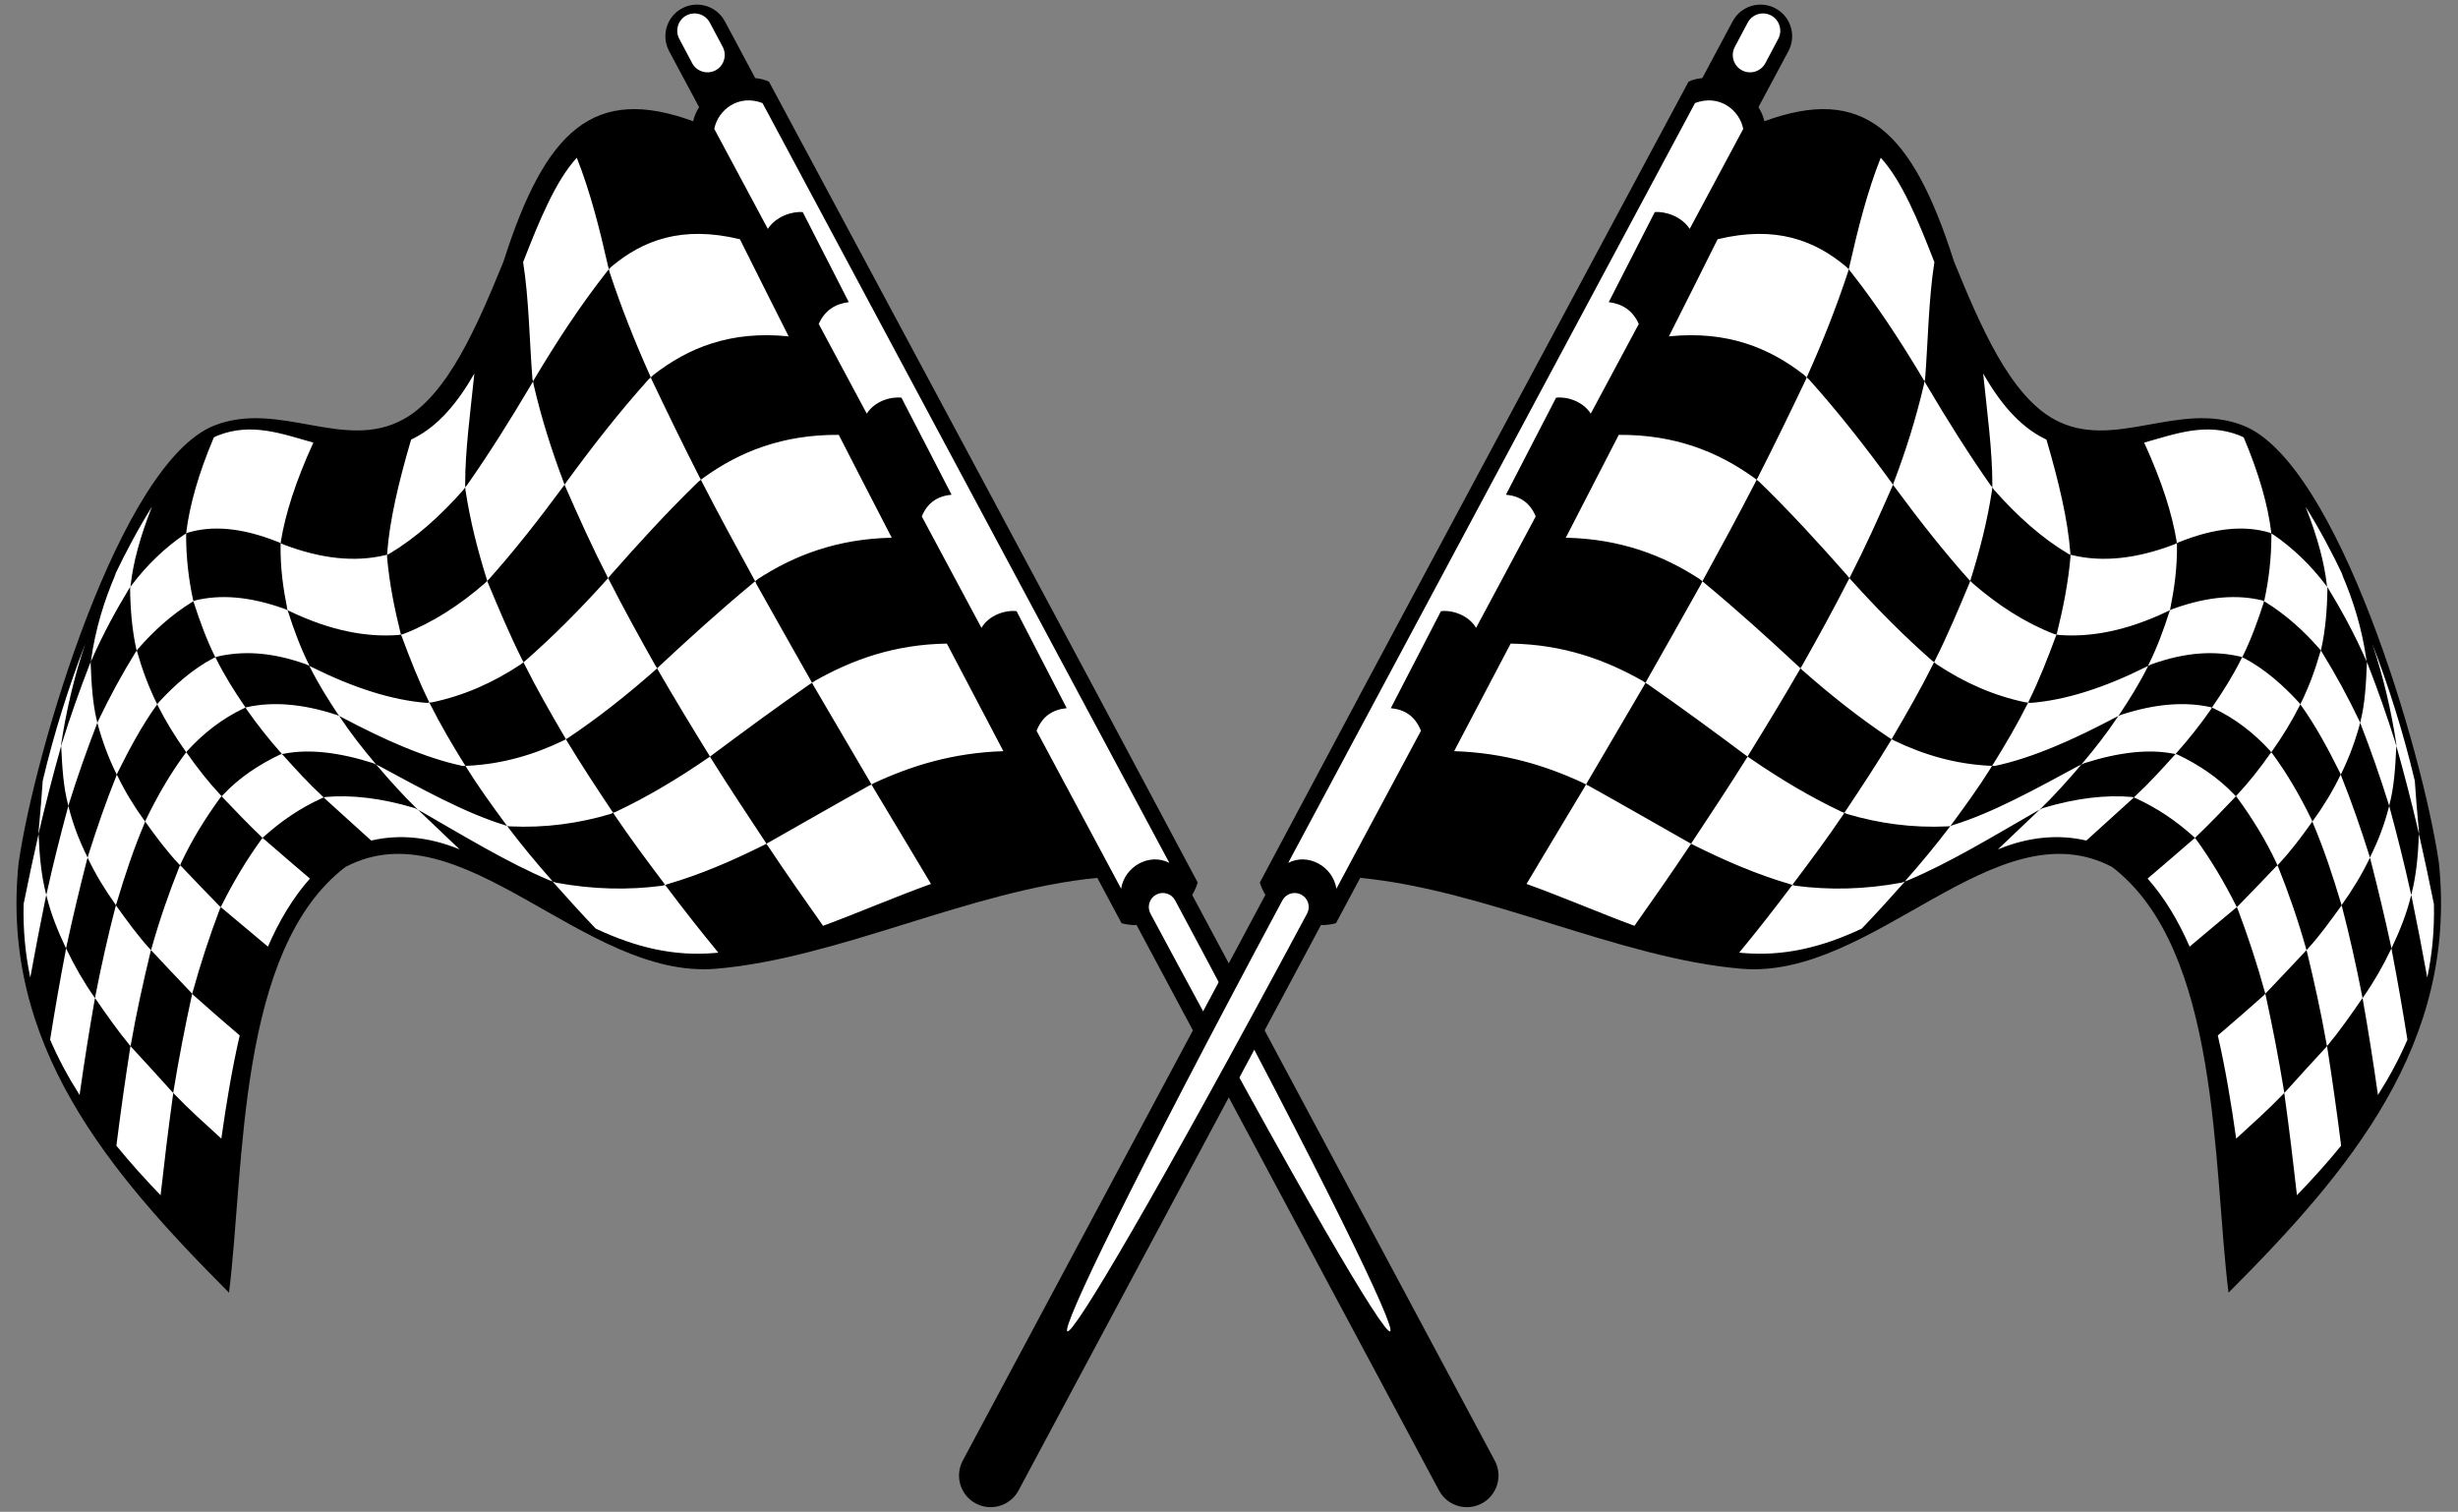
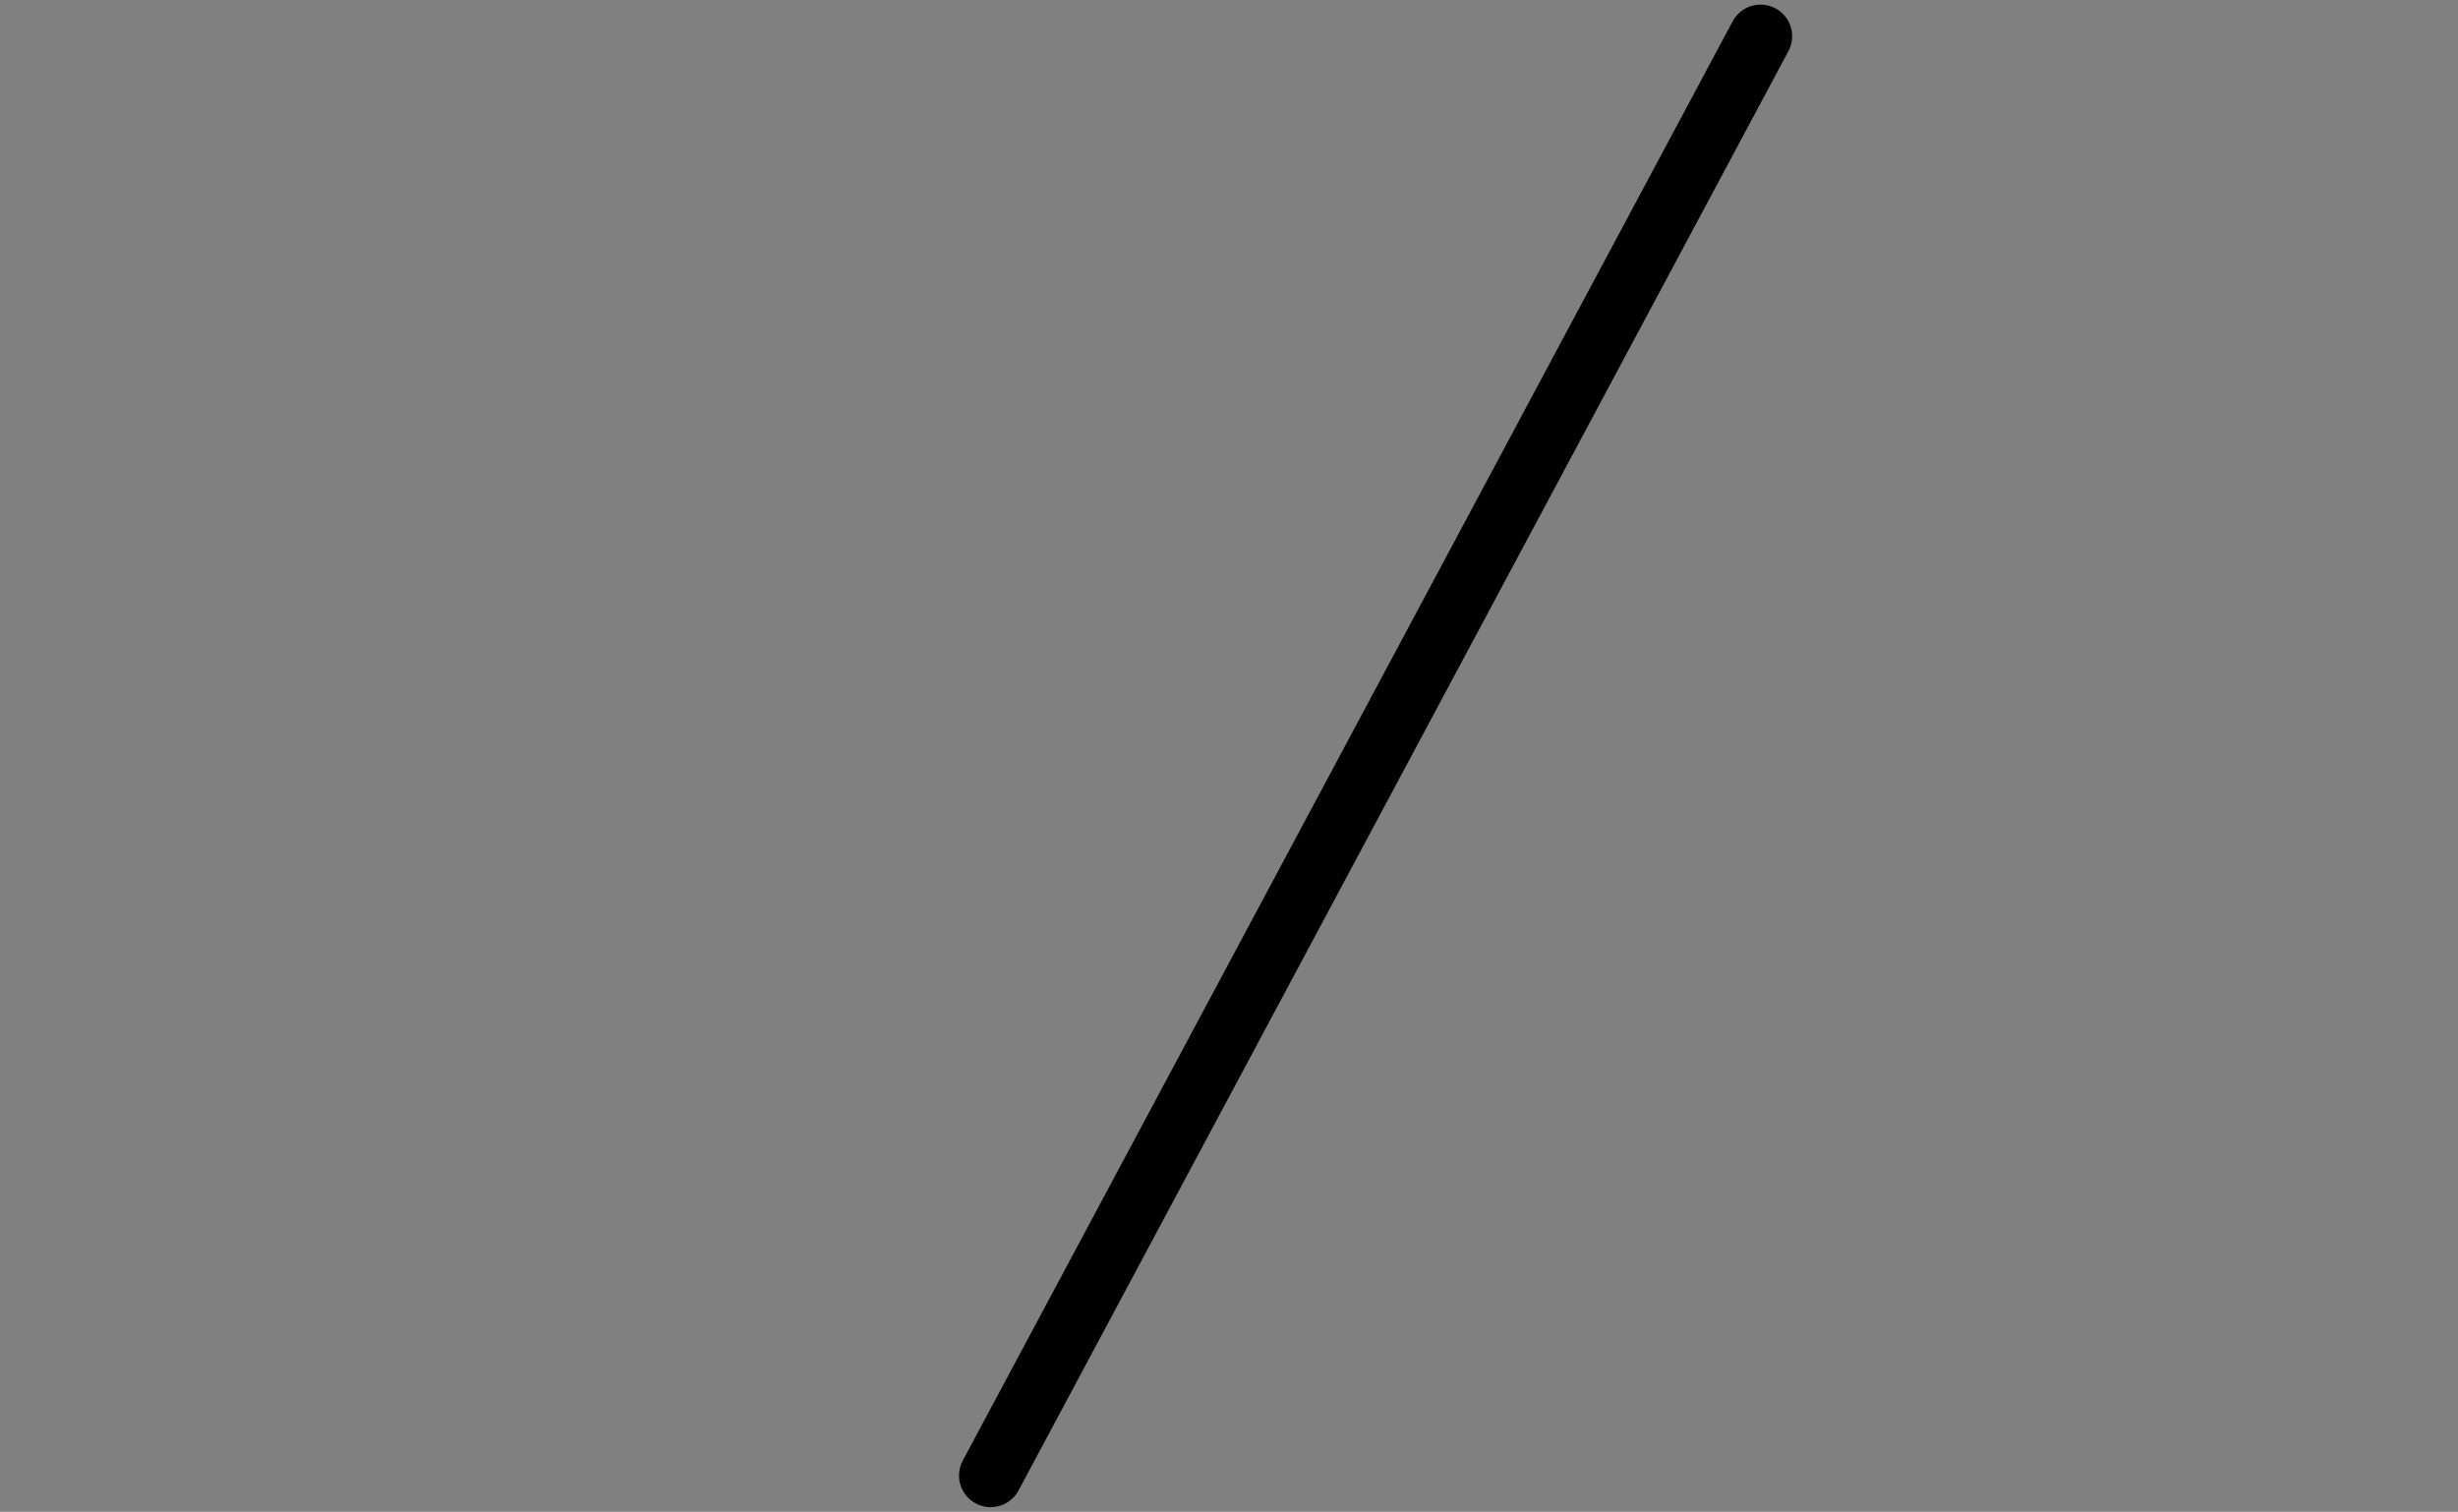
<svg xmlns="http://www.w3.org/2000/svg" height="311.8" preserveAspectRatio="xMidYMid meet" version="1.0" viewBox="246.6 344.1 506.9 311.8" width="506.9" zoomAndPan="magnify">
  <rect x="246.6" y="344.1" width="506.9" height="311.8" fill="#808080" stroke="none" />
  <g>
    <g id="change1_1">
-       <path d="M 384.598 354.664 C 382.891 351.492 384.074 347.539 387.242 345.832 C 390.414 344.125 394.367 345.309 396.074 348.48 L 554.848 645.336 C 556.555 648.508 555.367 652.461 552.195 654.168 C 549.027 655.875 545.074 654.691 543.367 651.52 L 384.598 354.664" fill="inherit" />
-     </g>
+       </g>
    <g id="change1_2">
-       <path d="M 293.828 610.707 C 268.867 585.695 246.562 559.363 250.441 522.051 C 253.754 499.215 271.309 439.492 290.828 431.852 C 304.219 426.629 317.562 437.266 329.738 430.609 C 338.945 425.586 345.031 411.246 350.441 398.023 C 359.113 370.746 369.168 361.656 389.547 369.102 C 391.016 362.703 399.777 358.387 405.184 360.945 C 434.656 415.996 464.27 470.977 493.59 526.109 C 491.77 532.344 484.188 536.184 477.895 534.512 L 472.891 525.156 C 446.762 527.68 419.395 541.809 394.203 543.906 C 367.051 546.164 341.836 510.277 317.836 522.91 C 295.465 539.996 297.062 584.715 293.828 610.707" fill="inherit" />
-     </g>
+       </g>
    <g id="change2_1">
-       <path d="M 292.242 578.934 C 293.285 571.559 294.48 564.387 296.035 557.66 C 292.758 554.855 289.535 552.07 286.465 549.312 C 286.383 549.219 286.332 549.133 286.254 549.039 C 286.211 549.227 286.156 549.395 286.125 549.559 C 284.75 555.895 283.484 562.371 282.391 569.059 C 282.352 569.246 282.355 569.336 282.332 569.516 C 282.434 569.645 282.504 569.676 282.555 569.762 C 285.566 572.895 288.887 575.863 292.242 578.934 Z M 483.855 532.531 C 483.102 531.129 483.621 529.375 485.027 528.621 C 486.434 527.863 488.184 528.387 488.938 529.793 C 551.441 646.473 546.379 649.246 483.855 532.531 Z M 393.902 370.684 C 394.664 366.785 398.871 363.441 403.848 365.359 C 431.812 417.598 459.777 469.832 487.746 522.066 C 483.641 519.93 478.508 522.812 477.805 527.391 L 460.367 494.828 C 461.523 491.863 463.629 490.449 466.582 490.156 L 456.246 470.156 C 453.973 469.867 450.582 470.926 449 473.594 L 436.695 450.613 C 437.867 447.773 439.945 446.414 442.836 446.129 L 432.504 426.125 C 430.27 425.848 426.965 426.855 425.348 429.414 L 415.441 410.914 C 416.68 408.152 418.77 406.781 421.641 406.414 L 412.148 387.848 C 409.934 387.648 406.59 388.75 404.945 391.309 Z M 388.16 347.285 C 389.895 346.367 392.066 347.031 392.984 348.766 L 395.645 353.781 C 396.562 355.516 395.895 357.688 394.16 358.605 C 392.43 359.523 390.258 358.855 389.34 357.121 L 386.68 352.109 C 385.762 350.375 386.43 348.203 388.16 347.285 Z M 301.852 539.34 C 304.18 534 307.012 529.254 310.52 525.293 C 310.473 525.246 310.422 525.203 310.355 525.172 C 307.215 522.473 304.055 519.797 300.996 517.117 C 300.887 517.062 300.82 516.988 300.746 516.91 C 300.664 516.984 300.562 517.113 300.5 517.223 C 297.465 521.434 294.773 525.891 292.312 530.816 C 292.262 530.941 292.191 531.078 292.117 531.215 C 292.219 531.254 292.285 531.328 292.375 531.395 C 295.449 533.926 298.605 536.645 301.848 539.336 Z M 323.145 517.461 C 328.887 516.121 335.008 516.668 341.379 519.277 C 338.504 516.562 335.742 513.906 333.074 511.367 C 333.004 511.289 332.875 511.199 332.805 511.129 C 332.578 511 332.383 510.883 332.164 510.773 C 325.176 508.672 319.055 508.008 313.73 508.473 C 313.598 508.504 313.465 508.535 313.348 508.559 C 313.449 508.641 313.535 508.703 313.602 508.809 C 316.691 511.637 319.824 514.441 322.957 517.289 C 323.047 517.332 323.09 517.391 323.145 517.461 Z M 369.469 535.633 C 377.863 539.559 385.578 541.352 393.934 540.656 C 394.199 540.633 394.473 540.605 394.742 540.578 C 391.055 536.125 387.492 531.555 384.047 526.984 C 383.945 526.855 383.855 526.746 383.754 526.617 C 383.582 526.672 383.371 526.703 383.211 526.773 C 376.227 527.699 368.922 527.57 361.234 526.141 C 361.008 526.059 360.773 525.965 360.559 525.902 C 360.672 526.004 360.738 526.078 360.801 526.184 C 363.633 529.348 366.48 532.535 369.469 535.633 Z M 416.336 535.047 C 423.664 532.344 431.035 529.129 438.594 526.41 C 434.613 519.711 430.594 513.074 426.613 506.418 C 426.531 506.23 426.43 506.059 426.309 505.895 C 426.117 506.008 425.945 506.105 425.738 506.184 C 418.637 510.141 411.801 514.078 405.199 517.812 C 405 517.906 404.812 518.02 404.641 518.117 C 404.742 518.246 404.836 518.402 404.945 518.547 C 408.633 524.082 412.457 529.559 416.336 535.047 Z M 453.527 499.035 C 449.621 491.625 445.734 484.23 441.867 476.836 C 430.918 477.016 422.273 480.215 414.656 484.523 C 414.426 484.688 414.234 484.797 414.059 484.926 C 414.16 485.098 414.254 485.258 414.348 485.461 C 418.234 492.094 422.113 498.664 426.008 505.344 C 426.109 505.52 426.203 505.719 426.309 505.895 C 426.508 505.801 426.715 505.676 426.91 505.582 C 434.598 502.012 443.156 499.355 453.504 499.027 Z M 430.5 455.004 C 426.844 447.941 423.199 440.875 419.574 433.789 C 408.016 433.703 399.156 437.262 391.723 442.605 C 391.523 442.742 391.309 442.895 391.141 443.043 C 391.215 443.211 391.316 443.383 391.402 443.566 C 394.82 450.223 398.422 456.84 402.039 463.445 C 402.137 463.645 402.234 463.82 402.34 463.996 C 402.508 463.848 402.684 463.676 402.898 463.523 C 410.43 458.613 419.266 455.238 430.5 455.004 Z M 409.238 413.473 C 405.879 406.82 402.527 400.145 399.188 393.441 C 387.234 390.555 379.164 393.648 372.652 399.129 C 372.484 399.324 372.309 399.496 372.16 399.633 C 372.219 399.859 372.281 400.055 372.316 400.242 C 374.73 407.562 377.516 414.566 380.574 421.387 C 380.637 421.582 380.73 421.738 380.809 421.953 C 380.98 421.777 381.156 421.602 381.355 421.418 C 388.504 415.867 397.168 412.246 409.238 413.473 Z M 365.547 376.633 C 361.199 381.383 357.875 389.457 354.48 398.16 C 355.676 405.742 355.781 414.223 356.395 422.191 C 356.43 422.383 356.473 422.59 356.539 422.742 C 356.609 422.605 356.746 422.359 356.863 422.176 C 361.402 414.559 366.293 407.066 371.719 400.176 C 371.871 399.965 372.004 399.844 372.16 399.633 C 372.105 399.453 372.066 399.219 372.004 399.02 C 370.246 391.258 368.309 383.574 365.547 376.633 Z M 344.426 421.133 C 341.059 427.031 337.074 431.883 331.984 434.465 C 331.777 434.57 331.578 434.672 331.371 434.766 L 331.352 434.859 C 328.809 443.527 326.957 451.387 326.461 458.004 C 326.43 458.211 326.441 458.363 326.434 458.516 C 326.562 458.48 326.734 458.379 326.914 458.297 C 332.363 455.031 337.414 450.523 342.199 445.094 C 342.301 444.914 342.422 444.773 342.539 444.633 C 342.539 444.422 342.523 444.266 342.527 444.055 C 342.516 437.039 343.617 429.008 344.426 421.133 Z M 311.223 435.391 C 304.672 433.547 298.484 431.207 291.578 433.902 C 291.289 434.012 291 434.152 290.703 434.305 C 287.465 441.957 285.719 448.32 285.035 453.734 C 285.012 453.867 285.008 453.988 285.012 454.129 C 285.117 454.09 285.23 454.02 285.344 453.953 C 290.305 452.484 296.312 452.84 303.867 455.852 C 304.055 455.906 304.301 456.02 304.496 456.141 C 304.508 455.988 304.543 455.875 304.52 455.75 C 305.441 450.199 307.465 443.625 311.148 435.555 C 311.168 435.496 311.191 435.441 311.223 435.391 Z M 277.938 448.609 C 275.309 452.801 272.641 457.715 270.051 463.164 C 270.219 462.863 270.383 462.562 270.555 462.266 C 268.055 467.93 266.254 473.977 265.391 480.16 C 265.402 480.27 265.371 480.43 265.34 480.59 C 265.402 480.438 265.48 480.27 265.52 480.156 C 267.82 474.922 270.457 470.074 273.254 465.461 C 273.316 465.352 273.41 465.254 273.504 465.148 C 273.523 464.973 273.523 464.879 273.547 464.746 C 274.055 460.234 275.438 454.918 277.938 448.609 Z M 264.176 476.895 C 260.781 485.699 257.742 495.297 255.406 505.152 C 255.219 508.02 254.973 511.215 254.539 515.75 C 254.535 515.871 254.539 515.965 254.531 516.082 C 254.586 515.91 254.602 515.809 254.645 515.664 C 256.023 509.773 257.492 504.066 259.102 498.348 C 259.156 498.223 259.18 498.09 259.223 497.945 C 259.219 497.809 259.234 497.707 259.215 497.625 C 260.199 490.996 261.855 483.781 264.176 476.895 Z M 251.469 530.551 C 251.34 535.871 251.828 540.91 252.844 545.719 C 253.844 540.184 254.902 534.699 256.031 529.184 C 256.086 529.012 256.117 528.852 256.148 528.691 C 256.125 528.609 256.09 528.465 256.07 528.383 C 255.133 524.73 254.742 520.66 254.574 516.457 C 254.582 516.289 254.527 516.203 254.531 516.082 C 254.523 516.277 254.48 516.422 254.453 516.551 C 253.402 521.211 252.41 525.879 251.469 530.551 Z M 256.934 558.531 C 258.633 562.48 260.684 566.273 263.016 569.941 C 263.027 569.797 263.039 569.656 263.062 569.586 C 263.973 563.152 264.988 556.77 266.094 550.453 C 266.098 550.285 266.141 550.145 266.191 549.973 C 266.121 549.852 266.055 549.82 266 549.688 C 263.852 546.609 261.984 543.363 260.355 539.953 C 260.312 539.883 260.27 539.812 260.23 539.699 C 260.199 539.902 260.145 540.031 260.145 540.195 C 258.977 546.285 257.906 552.414 256.934 558.531 Z M 270.605 580.402 C 273.445 583.891 276.504 587.281 279.715 590.609 C 280.488 583.73 281.312 576.891 282.258 570.078 C 282.262 569.957 282.301 569.723 282.332 569.516 C 282.254 569.422 282.184 569.391 282.094 569.281 C 279.246 566.145 276.48 563.051 273.723 560.098 C 273.672 560.012 273.605 559.906 273.508 559.871 C 273.496 560.02 273.453 560.16 273.43 560.34 C 272.402 566.918 271.453 573.633 270.613 580.312 C 270.609 580.34 270.605 580.371 270.605 580.402 Z M 404.641 518.117 C 404.566 517.949 404.465 517.777 404.355 517.633 C 400.594 511.953 396.879 506.344 393.27 500.578 C 393.168 500.449 393.078 500.293 393.016 500.145 C 392.824 500.254 392.684 500.359 392.508 500.488 C 386.266 504.785 379.969 508.523 373.586 511.539 C 373.395 511.605 373.203 511.672 373.059 511.73 C 373.145 511.871 373.215 511.992 373.297 512.133 C 376.527 516.922 379.992 521.578 383.5 526.227 C 383.578 526.367 383.684 526.496 383.754 526.617 C 383.926 526.562 384.105 526.527 384.289 526.441 C 391.02 524.488 397.57 521.656 404.16 518.379 C 404.309 518.289 404.461 518.199 404.641 518.117 Z M 360.559 525.902 C 360.488 525.781 360.418 525.703 360.336 525.609 C 357.176 522.023 354.188 518.43 351.391 514.727 C 351.352 514.652 351.285 514.551 351.18 514.449 C 350.965 514.387 350.711 514.301 350.547 514.234 C 342.488 511.754 333.383 506.719 324.824 502.09 C 324.57 501.957 324.363 501.867 324.164 501.797 C 324.227 501.855 324.309 501.945 324.379 502.023 C 326.988 505.062 329.652 508.07 332.562 510.891 C 332.652 510.953 332.754 511.039 332.805 511.129 C 333.039 511.223 333.246 511.359 333.504 511.488 C 342.133 516.449 351.414 522.09 359.902 525.652 C 360.102 525.727 360.371 525.801 360.559 525.902 Z M 313.348 508.559 C 313.277 508.48 313.207 508.406 313.117 508.34 C 310.191 505.625 307.57 502.734 304.984 499.863 C 304.887 499.777 304.805 499.688 304.746 499.629 C 304.602 499.645 304.484 499.664 304.344 499.727 C 299.977 501.812 295.93 504.48 292.57 508.062 C 292.496 508.148 292.379 508.246 292.312 508.309 C 292.363 508.395 292.453 508.461 292.516 508.562 C 295.102 511.27 297.719 514.023 300.52 516.691 C 300.57 516.781 300.68 516.836 300.746 516.91 C 300.852 516.828 300.902 516.746 301.027 516.648 C 304.582 513.445 308.551 510.73 313.008 508.711 C 313.094 508.684 313.234 508.621 313.348 508.559 Z M 292.117 531.215 C 292.055 531.113 291.969 531.047 291.879 530.98 C 289.191 528.242 286.574 525.488 283.977 522.77 C 283.867 522.715 283.809 522.609 283.738 522.578 C 283.684 522.707 283.621 522.812 283.566 522.938 C 281.449 528.23 279.531 533.73 277.863 539.652 C 277.828 539.812 277.785 540.004 277.754 540.07 C 277.82 540.148 277.902 540.242 277.953 540.281 C 280.613 543.152 283.312 545.953 286.02 548.82 C 286.102 548.914 286.184 549.008 286.254 549.039 C 286.297 548.941 286.328 548.777 286.359 548.621 C 288 542.691 289.863 537.059 291.922 531.613 C 291.992 531.477 292.062 531.297 292.117 531.215 Z M 414.059 484.926 C 413.965 484.77 413.863 484.594 413.777 484.406 C 410.016 477.77 406.277 471.141 402.578 464.535 C 402.527 464.355 402.426 464.18 402.34 463.996 C 402.121 464.145 401.926 464.285 401.785 464.441 C 394.984 470.074 388.645 475.84 382.586 481.48 C 382.414 481.629 382.27 481.812 382.121 481.945 C 382.184 482.094 382.297 482.242 382.367 482.41 C 385.727 488.23 389.219 493.973 392.746 499.688 C 392.828 499.828 392.922 499.984 393.016 500.145 C 393.152 500.035 393.352 499.895 393.512 499.777 C 399.891 495.023 406.516 490.129 413.504 485.277 C 413.664 485.203 413.844 485.074 414.059 484.926 Z M 373.059 511.73 C 372.949 511.633 372.891 511.48 372.797 511.371 C 369.621 506.598 366.477 501.824 363.508 496.926 C 363.445 496.82 363.383 496.672 363.289 496.562 C 363.141 496.648 362.941 496.742 362.809 496.82 C 356.613 499.82 350.125 501.676 343.156 502.031 C 342.938 502.043 342.773 502.066 342.594 502.059 C 342.684 502.168 342.715 502.266 342.789 502.391 C 345.309 506.445 348.145 510.344 350.953 514.156 C 351.035 514.254 351.117 514.344 351.18 514.449 C 351.395 514.512 351.59 514.539 351.82 514.539 C 359.039 514.883 365.91 513.934 372.539 511.969 C 372.719 511.887 372.871 511.797 373.059 511.73 Z M 324.164 501.797 C 324.113 501.707 324.066 501.621 323.965 501.539 C 321.414 498.512 318.945 495.363 316.73 492.039 C 316.668 491.938 316.617 491.848 316.547 491.77 C 316.352 491.699 316.113 491.602 315.969 491.523 C 308.719 489.156 302.695 488.832 297.617 489.926 C 297.484 489.957 297.359 490.008 297.258 490.043 C 297.309 490.133 297.367 490.238 297.395 490.316 C 299.594 493.48 301.98 496.492 304.555 499.391 C 304.613 499.449 304.695 499.543 304.746 499.629 C 304.867 499.582 305.012 499.566 305.156 499.551 C 310.289 498.543 316.418 499.227 323.527 501.488 C 323.734 501.582 323.949 501.688 324.164 501.797 Z M 292.312 508.309 C 292.23 508.262 292.191 508.191 292.121 508.113 C 289.57 505.391 287.297 502.48 285.188 499.473 C 285.105 499.426 285.062 499.309 285.016 499.27 C 284.934 499.34 284.828 499.469 284.758 499.562 C 281.746 503.641 279.078 508.223 276.699 513.152 C 276.664 513.266 276.605 513.422 276.547 513.547 C 276.598 513.59 276.66 513.691 276.723 513.797 C 278.809 516.727 280.996 519.66 283.527 522.352 C 283.613 522.414 283.688 522.492 283.738 522.578 C 283.828 522.43 283.871 522.289 283.914 522.145 C 286.266 517.117 289.039 512.727 292.031 508.613 C 292.117 508.539 292.199 508.422 292.312 508.309 Z M 277.754 540.07 C 277.684 540.043 277.621 539.938 277.551 539.859 C 274.988 537.07 272.832 534.023 270.688 531.082 C 270.617 530.957 270.566 530.918 270.52 530.828 C 270.445 531.016 270.434 531.16 270.371 531.316 C 268.859 537.121 267.484 543.285 266.27 549.504 C 266.242 549.711 266.234 549.828 266.191 549.973 C 266.25 550.031 266.312 550.09 266.363 550.18 C 268.555 553.371 270.785 556.547 273.316 559.633 C 273.387 559.664 273.48 559.773 273.508 559.871 C 273.559 559.652 273.594 559.492 273.625 559.332 C 274.754 552.84 276.145 546.66 277.605 540.559 C 277.648 540.414 277.664 540.266 277.754 540.07 Z M 382.121 481.945 C 382.02 481.773 381.953 481.621 381.824 481.484 C 378.531 475.652 375.297 469.781 372.262 463.82 C 372.168 463.66 372.094 463.496 372.004 463.336 C 371.836 463.531 371.715 463.672 371.559 463.836 C 366.074 469.938 360.555 475.453 354.984 480.336 C 354.848 480.445 354.695 480.578 354.539 480.695 C 354.594 480.828 354.672 480.969 354.758 481.105 C 357.328 486.238 360.191 491.227 363.074 496.148 C 363.156 496.289 363.227 496.41 363.289 496.562 C 363.473 496.48 363.633 496.359 363.801 496.262 C 369.781 492.258 375.715 487.605 381.652 482.363 C 381.801 482.227 381.953 482.094 382.121 481.945 Z M 342.594 502.059 C 342.539 501.973 342.469 501.848 342.379 501.738 C 339.879 497.715 337.461 493.621 335.324 489.355 C 335.27 489.223 335.211 489.121 335.137 489 C 335.004 489.031 334.781 489.043 334.617 489.07 C 327.445 488.512 319.531 485.965 311.074 481.77 C 310.816 481.641 310.605 481.531 310.387 481.426 C 310.422 481.523 310.5 481.617 310.516 481.68 C 312.23 485.105 314.25 488.355 316.383 491.539 C 316.434 491.625 316.477 491.695 316.547 491.77 C 316.754 491.863 316.996 491.977 317.234 492.117 C 325.82 496.66 334.348 500.465 342.043 502.078 C 342.219 502.066 342.391 502.062 342.594 502.059 Z M 297.258 490.043 C 297.188 489.969 297.137 489.883 297.082 489.793 C 294.902 486.617 292.863 483.379 291.156 479.922 C 291.133 479.844 291.062 479.766 291.012 479.68 C 290.914 479.734 290.762 479.777 290.656 479.812 C 286.309 482.102 282.605 485.395 279.258 489.035 C 279.191 489.145 279.094 489.273 279.027 489.383 C 279.078 489.473 279.113 489.57 279.152 489.637 C 280.816 492.934 282.727 496.035 284.844 499.016 C 284.914 499.094 284.938 499.176 285.016 499.27 C 285.098 499.148 285.18 499.027 285.254 498.938 C 288.605 495.266 292.473 492.281 296.863 490.203 C 296.992 490.152 297.113 490.105 297.258 490.043 Z M 276.547 513.547 C 276.484 513.488 276.438 513.398 276.367 513.324 C 274.262 510.406 272.395 507.375 270.828 504.117 C 270.777 504.074 270.734 503.961 270.691 503.844 C 270.645 504.016 270.57 504.152 270.527 504.293 C 268.426 509.527 266.527 515.02 264.785 520.562 C 264.734 520.73 264.699 520.848 264.664 521.008 C 264.711 521.121 264.754 521.191 264.805 521.277 C 266.367 524.539 268.258 527.605 270.359 530.57 C 270.414 530.656 270.453 530.727 270.52 530.828 C 270.527 530.684 270.578 530.512 270.637 530.387 C 272.344 524.652 274.199 519.094 276.383 513.949 C 276.402 513.82 276.477 513.684 276.547 513.547 Z M 391.141 443.043 C 391.059 442.855 390.945 442.711 390.871 442.543 C 387.492 435.914 384.234 429.188 381.027 422.457 C 380.973 422.277 380.879 422.121 380.809 421.953 C 380.59 422.105 380.434 422.27 380.273 422.434 C 374.211 429.184 368.641 436.348 363.418 443.496 C 363.301 443.684 363.164 443.883 363.023 444.078 C 363.078 444.215 363.141 444.363 363.219 444.531 C 365.941 450.746 368.719 456.91 371.781 462.883 C 371.848 463.031 371.91 463.18 372.004 463.336 C 372.148 463.203 372.289 463.004 372.445 462.797 C 378.117 456.367 384.082 449.793 390.59 443.484 C 390.77 443.355 390.953 443.199 391.141 443.043 Z M 354.539 480.695 C 354.484 480.562 354.402 480.426 354.352 480.289 C 351.766 475.141 349.496 469.738 347.238 464.324 C 347.203 464.18 347.137 464.059 347.082 463.926 C 346.922 464.043 346.793 464.164 346.645 464.348 C 341.367 468.941 335.762 472.555 329.773 474.867 C 329.652 474.918 329.441 474.949 329.309 474.98 C 329.32 475.09 329.371 475.223 329.438 475.324 C 331.125 479.875 332.887 484.406 334.988 488.66 C 335.062 488.785 335.105 488.898 335.137 489 C 335.328 488.98 335.531 488.977 335.695 488.953 C 342.199 487.602 348.301 484.918 354.09 481.059 C 354.219 480.93 354.398 480.805 354.539 480.695 Z M 310.387 481.426 C 310.363 481.344 310.332 481.246 310.301 481.148 C 308.594 477.734 307.223 474.035 306.012 470.262 C 305.969 470.145 305.938 470.094 305.902 469.949 C 305.695 469.859 305.473 469.781 305.285 469.676 C 297.859 467.012 291.906 466.715 286.875 467.93 C 286.777 467.984 286.648 468.062 286.504 468.121 C 286.535 468.223 286.578 468.336 286.586 468.426 C 287.824 472.254 289.18 475.969 290.887 479.426 C 290.945 479.48 290.98 479.578 291.012 479.68 C 291.121 479.609 291.246 479.562 291.379 479.527 C 296.457 478.344 302.383 478.469 309.75 481.121 C 309.969 481.23 310.172 481.316 310.387 481.426 Z M 279.027 489.383 C 278.984 489.266 278.965 489.188 278.895 489.109 C 277.273 485.812 275.949 482.27 274.895 478.547 C 274.836 478.484 274.844 478.363 274.809 478.27 C 274.727 478.387 274.645 478.508 274.57 478.598 C 271.762 483.145 269.195 487.855 266.852 492.766 C 266.789 492.918 266.719 493.055 266.691 493.141 C 266.715 493.266 266.73 493.379 266.75 493.457 C 267.715 497.023 268.996 500.449 270.57 503.633 C 270.605 503.73 270.645 503.801 270.691 503.844 C 270.746 503.719 270.801 503.594 270.863 503.438 C 273.258 498.617 275.801 493.871 278.781 489.695 C 278.855 489.605 278.945 489.5 279.027 489.383 Z M 264.664 521.008 C 264.645 520.926 264.582 520.867 264.562 520.738 C 262.988 517.559 261.688 514.234 260.773 510.613 C 260.742 510.562 260.719 510.438 260.684 510.34 C 260.633 510.465 260.602 510.672 260.566 510.785 C 259.016 516.516 257.562 522.285 256.246 528.254 C 256.203 528.398 256.16 528.539 256.148 528.691 C 256.172 528.77 256.184 528.879 256.219 528.977 C 257.137 532.688 258.523 536.121 260.113 539.461 C 260.137 539.539 260.207 539.617 260.23 539.699 C 260.254 539.52 260.285 539.406 260.32 539.246 C 261.617 533.219 263.031 527.328 264.535 521.438 C 264.57 521.32 264.613 521.18 264.664 521.008 Z M 363.023 444.078 C 362.973 443.898 362.895 443.73 362.832 443.535 C 360.398 437.125 358.277 430.434 356.629 423.367 C 356.582 423.16 356.566 422.961 356.539 422.742 C 356.395 422.969 356.273 423.203 356.184 423.352 C 351.801 430.754 347.422 437.73 342.914 444.152 C 342.785 444.277 342.656 444.445 342.539 444.633 C 342.555 444.789 342.578 444.961 342.586 445.145 C 343.578 451.656 345.133 457.648 346.945 463.441 C 346.973 463.609 347.035 463.762 347.082 463.926 C 347.199 463.781 347.359 463.617 347.488 463.496 C 352.59 457.781 357.582 451.453 362.641 444.59 C 362.75 444.43 362.879 444.262 363.023 444.078 Z M 329.309 474.98 C 329.242 474.828 329.223 474.75 329.188 474.605 C 327.961 469.641 326.914 464.551 326.418 458.969 C 326.441 458.836 326.43 458.68 326.434 458.516 C 326.27 458.539 326.066 458.586 325.914 458.629 C 319.836 460.055 312.93 459.387 305.148 456.434 C 304.945 456.344 304.684 456.242 304.496 456.141 C 304.5 456.277 304.465 456.391 304.461 456.512 C 304.398 461.367 305.02 465.559 305.844 469.676 C 305.879 469.773 305.883 469.867 305.902 469.949 C 306.109 470.035 306.355 470.148 306.543 470.254 C 314.855 474.203 322.191 475.562 328.77 475.062 C 328.934 475.035 329.086 474.992 329.309 474.98 Z M 286.504 468.121 C 286.473 468.023 286.48 467.902 286.414 467.797 C 285.531 463.668 284.992 459.355 284.98 454.547 C 284.984 454.379 284.988 454.262 285.012 454.129 C 284.871 454.23 284.777 454.289 284.66 454.312 C 280.543 457.117 276.895 460.633 273.75 464.793 C 273.668 464.91 273.574 465.059 273.504 465.148 C 273.48 465.281 273.473 465.402 273.43 465.543 C 273.488 469.996 273.867 474.172 274.711 477.973 C 274.727 478.082 274.746 478.211 274.809 478.27 C 274.871 478.16 274.945 478.066 275.051 477.938 C 278.293 474.215 281.996 470.875 286.176 468.293 C 286.277 468.258 286.391 468.188 286.504 468.121 Z M 266.691 493.141 C 266.66 493.086 266.609 493 266.605 492.863 C 265.699 489.262 265.461 485.148 265.297 480.945 C 265.312 480.844 265.316 480.723 265.34 480.59 C 265.273 480.699 265.195 480.863 265.145 480.988 C 263.039 486.391 261.09 491.887 259.336 497.527 C 259.309 497.66 259.266 497.758 259.223 497.945 C 259.246 498.027 259.238 498.148 259.234 498.27 C 259.43 502.387 259.684 506.488 260.637 510.039 C 260.629 510.16 260.684 510.246 260.684 510.34 C 260.746 510.184 260.754 510.062 260.812 509.91 C 262.562 504.297 264.457 498.922 266.508 493.602 C 266.574 493.422 266.629 493.293 266.691 493.141" fill="#fff" fill-rule="evenodd" />
-     </g>
+       </g>
    <g id="change1_3">
      <path d="M 615.406 354.664 C 617.113 351.492 615.93 347.539 612.758 345.832 C 609.59 344.125 605.633 345.309 603.926 348.48 L 445.152 645.336 C 443.449 648.508 444.633 652.461 447.805 654.168 C 450.973 655.875 454.93 654.691 456.637 651.52 L 615.406 354.664" fill="inherit" />
    </g>
    <g id="change1_4">
-       <path d="M 706.176 610.707 C 731.133 585.695 753.441 559.363 749.559 522.051 C 746.25 499.215 728.695 439.492 709.172 431.852 C 695.781 426.629 682.441 437.266 670.262 430.609 C 661.059 425.586 654.969 411.246 649.559 398.023 C 640.887 370.746 630.836 361.656 610.457 369.102 C 608.984 362.703 600.223 358.387 594.816 360.945 C 565.348 415.996 535.73 470.977 506.414 526.109 C 508.23 532.344 515.812 536.184 522.105 534.512 L 527.113 525.156 C 553.242 527.68 580.605 541.809 605.801 543.906 C 632.949 546.164 658.168 510.277 682.164 522.91 C 704.539 539.996 702.938 584.715 706.176 610.707" fill="inherit" />
-     </g>
+       </g>
    <g id="change2_2">
-       <path d="M 707.758 578.934 C 706.715 571.559 705.52 564.387 703.965 557.66 C 707.242 554.855 710.465 552.07 713.539 549.312 C 713.617 549.219 713.672 549.133 713.75 549.039 C 713.793 549.227 713.844 549.395 713.879 549.559 C 715.254 555.895 716.52 562.371 717.609 569.059 C 717.648 569.246 717.645 569.336 717.672 569.516 C 717.566 569.645 717.5 569.676 717.445 569.762 C 714.438 572.895 711.113 575.863 707.758 578.934 Z M 516.148 532.531 C 516.902 531.129 516.379 529.375 514.973 528.621 C 513.57 527.863 511.816 528.387 511.062 529.793 C 448.562 646.473 453.621 649.246 516.148 532.531 Z M 606.098 370.684 C 605.336 366.785 601.129 363.441 596.152 365.359 C 568.188 417.598 540.223 469.832 512.258 522.066 C 516.359 519.93 521.496 522.812 522.199 527.391 L 539.633 494.828 C 538.48 491.863 536.371 490.449 533.418 490.156 L 543.758 470.156 C 546.027 469.867 549.422 470.926 551.004 473.594 L 563.305 450.613 C 562.137 447.773 560.059 446.414 557.164 446.129 L 567.5 426.125 C 569.73 425.848 573.035 426.855 574.652 429.414 L 584.559 410.914 C 583.324 408.152 581.23 406.781 578.363 406.414 L 587.852 387.848 C 590.066 387.648 593.41 388.75 595.055 391.309 Z M 611.84 347.285 C 610.105 346.367 607.938 347.031 607.02 348.766 L 604.359 353.781 C 603.438 355.516 604.105 357.688 605.84 358.605 C 607.574 359.523 609.742 358.855 610.664 357.121 L 613.32 352.109 C 614.242 350.375 613.574 348.203 611.84 347.285 Z M 698.152 539.34 C 695.824 534 692.992 529.254 689.48 525.293 C 689.527 525.246 689.578 525.203 689.645 525.172 C 692.789 522.473 695.945 519.797 699.004 517.117 C 699.113 517.062 699.184 516.988 699.254 516.91 C 699.336 516.984 699.441 517.113 699.504 517.223 C 702.535 521.434 705.227 525.891 707.688 530.816 C 707.738 530.941 707.812 531.078 707.887 531.215 C 707.785 531.254 707.715 531.328 707.629 531.395 C 704.555 533.926 701.395 536.645 698.156 539.336 Z M 676.855 517.461 C 671.117 516.121 664.992 516.668 658.625 519.277 C 661.496 516.562 664.258 513.906 666.93 511.367 C 667 511.289 667.129 511.199 667.199 511.129 C 667.426 511 667.621 510.883 667.84 510.773 C 674.828 508.672 680.945 508.008 686.27 508.473 C 686.402 508.504 686.539 508.535 686.652 508.559 C 686.555 508.641 686.465 508.703 686.402 508.809 C 683.309 511.637 680.18 514.441 677.047 517.289 C 676.957 517.332 676.91 517.391 676.855 517.461 Z M 630.531 535.633 C 622.137 539.559 614.426 541.352 606.07 540.656 C 605.801 540.633 605.531 540.605 605.262 540.578 C 608.949 536.125 612.512 531.555 615.953 526.984 C 616.059 526.855 616.148 526.746 616.246 526.617 C 616.422 526.672 616.633 526.703 616.789 526.773 C 623.773 527.699 631.078 527.57 638.77 526.141 C 638.992 526.059 639.227 525.965 639.441 525.902 C 639.332 526.004 639.262 526.078 639.203 526.184 C 636.367 529.348 633.52 532.535 630.531 535.633 Z M 583.664 535.047 C 576.34 532.344 568.969 529.129 561.406 526.41 C 565.391 519.711 569.406 513.074 573.387 506.418 C 573.473 506.23 573.574 506.059 573.695 505.895 C 573.883 506.008 574.055 506.105 574.266 506.184 C 581.367 510.141 588.199 514.078 594.801 517.812 C 595.004 517.906 595.191 518.02 595.359 518.117 C 595.262 518.246 595.164 518.402 595.055 518.547 C 591.367 524.082 587.543 529.559 583.664 535.047 Z M 546.473 499.035 C 550.383 491.625 554.266 484.23 558.137 476.836 C 569.086 477.016 577.73 480.215 585.344 484.523 C 585.578 484.688 585.77 484.797 585.941 484.926 C 585.844 485.098 585.75 485.258 585.652 485.461 C 581.766 492.094 577.887 498.664 573.992 505.344 C 573.891 505.52 573.797 505.719 573.695 505.895 C 573.496 505.801 573.289 505.676 573.09 505.582 C 565.402 502.012 556.844 499.355 546.5 499.027 Z M 569.504 455.004 C 573.156 447.941 576.801 440.875 580.43 433.789 C 591.984 433.703 600.848 437.262 608.277 442.605 C 608.477 442.742 608.691 442.895 608.859 443.043 C 608.785 443.211 608.684 443.383 608.602 443.566 C 605.18 450.223 601.582 456.84 597.965 463.445 C 597.867 463.645 597.766 463.82 597.66 463.996 C 597.496 463.848 597.316 463.676 597.102 463.523 C 589.57 458.613 580.738 455.238 569.504 455.004 Z M 590.766 413.473 C 594.125 406.82 597.477 400.145 600.812 393.441 C 612.766 390.555 620.836 393.648 627.348 399.129 C 627.516 399.324 627.691 399.496 627.844 399.633 C 627.785 399.859 627.719 400.055 627.684 400.242 C 625.27 407.562 622.488 414.566 619.43 421.387 C 619.363 421.582 619.27 421.738 619.195 421.953 C 619.02 421.777 618.844 421.602 618.645 421.418 C 611.496 415.867 602.836 412.246 590.766 413.473 Z M 634.457 376.633 C 638.801 381.383 642.129 389.457 645.52 398.16 C 644.328 405.742 644.219 414.223 643.609 422.191 C 643.574 422.383 643.527 422.59 643.465 422.742 C 643.391 422.605 643.258 422.359 643.141 422.176 C 638.598 414.559 633.711 407.066 628.281 400.176 C 628.129 399.965 627.996 399.844 627.844 399.633 C 627.895 399.453 627.934 399.219 627.996 399.02 C 629.758 391.258 631.691 383.574 634.457 376.633 Z M 655.574 421.133 C 658.945 427.031 662.926 431.883 668.02 434.465 C 668.223 434.57 668.426 434.672 668.629 434.766 L 668.652 434.859 C 671.195 443.527 673.047 451.387 673.539 458.004 C 673.57 458.211 673.555 458.363 673.57 458.516 C 673.438 458.48 673.266 458.379 673.086 458.297 C 667.637 455.031 662.586 450.523 657.801 445.094 C 657.703 444.914 657.582 444.773 657.461 444.633 C 657.461 444.422 657.477 444.266 657.473 444.055 C 657.484 437.039 656.383 429.008 655.574 421.133 Z M 688.777 435.391 C 695.328 433.547 701.52 431.207 708.422 433.902 C 708.711 434.012 709.004 434.152 709.301 434.305 C 712.535 441.957 714.285 448.32 714.965 453.734 C 714.988 453.867 714.992 453.988 714.988 454.129 C 714.887 454.09 714.77 454.02 714.656 453.953 C 709.699 452.484 703.688 452.84 696.137 455.852 C 695.945 455.906 695.703 456.02 695.508 456.141 C 695.492 455.988 695.461 455.875 695.48 455.75 C 694.559 450.199 692.539 443.625 688.855 435.555 C 688.836 435.496 688.809 435.441 688.777 435.391 Z M 722.062 448.609 C 724.695 452.801 727.363 457.715 729.949 463.164 C 729.785 462.863 729.617 462.562 729.449 462.266 C 731.945 467.93 733.746 473.977 734.609 480.16 C 734.598 480.27 734.629 480.43 734.66 480.59 C 734.602 480.438 734.52 480.27 734.484 480.156 C 732.184 474.922 729.547 470.074 726.746 465.461 C 726.684 465.352 726.59 465.254 726.5 465.148 C 726.477 464.973 726.48 464.879 726.453 464.746 C 725.945 460.234 724.562 454.918 722.062 448.609 Z M 735.828 476.895 C 739.223 485.699 742.258 495.297 744.594 505.152 C 744.781 508.02 745.027 511.215 745.461 515.75 C 745.469 515.871 745.461 515.965 745.469 516.082 C 745.414 515.91 745.398 515.809 745.355 515.664 C 743.977 509.773 742.508 504.066 740.898 498.348 C 740.844 498.223 740.82 498.09 740.777 497.945 C 740.781 497.809 740.766 497.707 740.789 497.625 C 739.801 490.996 738.145 483.781 735.828 476.895 Z M 748.531 530.551 C 748.66 535.871 748.172 540.91 747.16 545.719 C 746.16 540.184 745.098 534.699 743.969 529.184 C 743.918 529.012 743.887 528.852 743.855 528.691 C 743.879 528.609 743.91 528.465 743.934 528.383 C 744.867 524.73 745.262 520.66 745.426 516.457 C 745.422 516.289 745.473 516.203 745.469 516.082 C 745.48 516.277 745.52 516.422 745.547 516.551 C 746.598 521.211 747.59 525.879 748.531 530.551 Z M 743.07 558.531 C 741.367 562.48 739.316 566.273 736.988 569.941 C 736.977 569.797 736.961 569.656 736.941 569.586 C 736.031 563.152 735.016 556.77 733.906 550.453 C 733.902 550.285 733.863 550.145 733.809 549.973 C 733.883 549.852 733.949 549.82 734.004 549.688 C 736.152 546.609 738.02 543.363 739.648 539.953 C 739.688 539.883 739.73 539.812 739.773 539.699 C 739.805 539.902 739.855 540.031 739.859 540.195 C 741.027 546.285 742.094 552.414 743.07 558.531 Z M 729.395 580.402 C 726.555 583.891 723.496 587.281 720.289 590.609 C 719.516 583.73 718.688 576.891 717.746 570.078 C 717.738 569.957 717.699 569.723 717.672 569.516 C 717.75 569.422 717.816 569.391 717.906 569.281 C 720.754 566.145 723.52 563.051 726.277 560.098 C 726.332 560.012 726.395 559.906 726.492 559.871 C 726.508 560.02 726.551 560.16 726.57 560.34 C 727.602 566.918 728.547 573.633 729.391 580.312 C 729.395 580.34 729.395 580.371 729.395 580.402 Z M 595.359 518.117 C 595.434 517.949 595.535 517.777 595.648 517.633 C 599.406 511.953 603.125 506.344 606.73 500.578 C 606.832 500.449 606.926 500.293 606.988 500.145 C 607.176 500.254 607.316 500.359 607.496 500.488 C 613.738 504.785 620.031 508.523 626.418 511.539 C 626.605 511.605 626.801 511.672 626.938 511.73 C 626.859 511.871 626.785 511.992 626.703 512.133 C 623.473 516.922 620.012 521.578 616.504 526.227 C 616.422 526.367 616.316 526.496 616.246 526.617 C 616.074 526.562 615.895 526.527 615.715 526.441 C 608.98 524.488 602.434 521.656 595.844 518.379 C 595.691 518.289 595.539 518.199 595.359 518.117 Z M 639.441 525.902 C 639.516 525.781 639.586 525.703 639.664 525.609 C 642.824 522.023 645.812 518.43 648.609 514.727 C 648.652 514.652 648.715 514.551 648.82 514.449 C 649.035 514.387 649.289 514.301 649.457 514.234 C 657.516 511.754 666.617 506.719 675.18 502.09 C 675.434 501.957 675.641 501.867 675.836 501.797 C 675.773 501.855 675.695 501.945 675.625 502.023 C 673.016 505.062 670.348 508.07 667.438 510.891 C 667.352 510.953 667.246 511.039 667.199 511.129 C 666.965 511.223 666.754 511.359 666.5 511.488 C 657.867 516.449 648.59 522.09 640.098 525.652 C 639.902 525.727 639.633 525.801 639.441 525.902 Z M 686.652 508.559 C 686.723 508.48 686.793 508.406 686.883 508.34 C 689.809 505.625 692.434 502.734 695.016 499.863 C 695.117 499.777 695.195 499.688 695.258 499.629 C 695.398 499.645 695.516 499.664 695.656 499.727 C 700.023 501.812 704.07 504.48 707.434 508.062 C 707.504 508.148 707.625 508.246 707.691 508.309 C 707.641 508.395 707.551 508.461 707.488 508.562 C 704.898 511.27 702.281 514.023 699.48 516.691 C 699.434 516.781 699.324 516.836 699.254 516.91 C 699.148 516.828 699.098 516.746 698.977 516.648 C 695.418 513.445 691.453 510.73 686.992 508.711 C 686.906 508.684 686.77 508.621 686.652 508.559 Z M 707.887 531.215 C 707.945 531.113 708.035 531.047 708.125 530.98 C 710.812 528.242 713.43 525.488 716.027 522.77 C 716.133 522.715 716.195 522.609 716.266 522.578 C 716.316 522.707 716.379 522.812 716.434 522.938 C 718.551 528.23 720.469 533.73 722.141 539.652 C 722.172 539.812 722.215 540.004 722.25 540.07 C 722.18 540.148 722.102 540.242 722.051 540.281 C 719.387 543.152 716.691 545.953 713.98 548.82 C 713.902 548.914 713.816 549.008 713.75 549.039 C 713.707 548.941 713.676 548.777 713.645 548.621 C 712 542.691 710.137 537.059 708.082 531.613 C 708.008 531.477 707.938 531.297 707.887 531.215 Z M 585.941 484.926 C 586.035 484.77 586.141 484.594 586.223 484.406 C 589.988 477.77 593.727 471.141 597.422 464.535 C 597.477 464.355 597.578 464.18 597.66 463.996 C 597.879 464.145 598.074 464.285 598.215 464.441 C 605.016 470.074 611.359 475.84 617.418 481.48 C 617.586 481.629 617.73 481.812 617.883 481.945 C 617.816 482.094 617.707 482.242 617.637 482.41 C 614.273 488.23 610.785 493.973 607.254 499.688 C 607.176 499.828 607.078 499.984 606.988 500.145 C 606.848 500.035 606.648 499.895 606.492 499.777 C 600.109 495.023 593.484 490.129 586.5 485.277 C 586.34 485.203 586.16 485.074 585.941 484.926 Z M 626.938 511.73 C 627.051 511.633 627.113 511.48 627.203 511.371 C 630.379 506.598 633.527 501.824 636.492 496.926 C 636.559 496.82 636.617 496.672 636.711 496.562 C 636.859 496.648 637.062 496.742 637.191 496.82 C 643.387 499.82 649.875 501.676 656.844 502.031 C 657.062 502.043 657.227 502.066 657.41 502.059 C 657.32 502.168 657.285 502.266 657.215 502.391 C 654.691 506.445 651.855 510.344 649.047 514.156 C 648.969 514.254 648.887 514.344 648.82 514.449 C 648.609 514.512 648.414 514.539 648.184 514.539 C 640.961 514.883 634.094 513.934 627.461 511.969 C 627.281 511.887 627.133 511.797 626.938 511.73 Z M 675.836 501.797 C 675.887 501.707 675.938 501.621 676.039 501.539 C 678.59 498.512 681.059 495.363 683.273 492.039 C 683.336 491.938 683.387 491.848 683.457 491.77 C 683.652 491.699 683.887 491.602 684.031 491.523 C 691.285 489.156 697.305 488.832 702.383 489.926 C 702.52 489.957 702.641 490.008 702.746 490.043 C 702.691 490.133 702.633 490.238 702.609 490.316 C 700.41 493.48 698.023 496.492 695.449 499.391 C 695.391 499.449 695.309 499.543 695.258 499.629 C 695.133 499.582 694.988 499.566 694.844 499.551 C 689.715 498.543 683.586 499.227 676.473 501.488 C 676.27 501.582 676.051 501.688 675.836 501.797 Z M 707.691 508.309 C 707.77 508.262 707.812 508.191 707.883 508.113 C 710.43 505.391 712.707 502.48 714.812 499.473 C 714.895 499.426 714.938 499.309 714.984 499.27 C 715.07 499.34 715.172 499.469 715.246 499.562 C 718.258 503.641 720.922 508.223 723.305 513.152 C 723.34 513.266 723.398 513.422 723.453 513.547 C 723.402 513.59 723.344 513.691 723.281 513.797 C 721.195 516.727 719.004 519.66 716.477 522.352 C 716.387 522.414 716.316 522.492 716.266 522.578 C 716.172 522.43 716.129 522.289 716.086 522.145 C 713.738 517.117 710.961 512.727 707.969 508.613 C 707.887 508.539 707.801 508.422 707.691 508.309 Z M 722.25 540.07 C 722.316 540.043 722.379 539.938 722.449 539.859 C 725.012 537.07 727.172 534.023 729.312 531.082 C 729.387 530.957 729.434 530.918 729.484 530.828 C 729.555 531.016 729.57 531.16 729.633 531.316 C 731.145 537.121 732.516 543.285 733.73 549.504 C 733.762 549.711 733.766 549.828 733.809 549.973 C 733.75 550.031 733.691 550.09 733.637 550.18 C 731.449 553.371 729.219 556.547 726.684 559.633 C 726.613 559.664 726.523 559.773 726.492 559.871 C 726.441 559.652 726.406 559.492 726.375 559.332 C 725.25 552.84 723.855 546.66 722.395 540.559 C 722.352 540.414 722.34 540.266 722.25 540.07 Z M 617.883 481.945 C 617.984 481.773 618.047 481.621 618.18 481.484 C 621.469 475.652 624.703 469.781 627.742 463.82 C 627.836 463.66 627.906 463.496 627.996 463.336 C 628.168 463.531 628.285 463.672 628.445 463.836 C 633.926 469.938 639.449 475.453 645.016 480.336 C 645.152 480.445 645.305 480.578 645.465 480.695 C 645.41 480.828 645.328 480.969 645.246 481.105 C 642.676 486.238 639.809 491.227 636.93 496.148 C 636.848 496.289 636.773 496.41 636.711 496.562 C 636.531 496.48 636.371 496.359 636.199 496.262 C 630.215 492.258 624.285 487.605 618.348 482.363 C 618.199 482.227 618.051 482.094 617.883 481.945 Z M 657.41 502.059 C 657.461 501.973 657.535 501.848 657.625 501.738 C 660.125 497.715 662.543 493.621 664.676 489.355 C 664.73 489.223 664.789 489.121 664.863 489 C 664.996 489.031 665.223 489.043 665.383 489.07 C 672.555 488.512 680.473 485.965 688.93 481.77 C 689.184 481.641 689.398 481.531 689.613 481.426 C 689.582 481.523 689.504 481.617 689.488 481.68 C 687.77 485.105 685.754 488.355 683.621 491.539 C 683.566 491.625 683.527 491.695 683.457 491.77 C 683.25 491.863 683.008 491.977 682.77 492.117 C 674.184 496.66 665.652 500.465 657.957 502.078 C 657.785 502.066 657.613 502.062 657.41 502.059 Z M 702.746 490.043 C 702.816 489.969 702.867 489.883 702.918 489.793 C 705.102 486.617 707.141 483.379 708.848 479.922 C 708.867 479.844 708.941 479.766 708.988 479.68 C 709.086 479.734 709.238 479.777 709.344 479.812 C 713.691 482.102 717.398 485.395 720.746 489.035 C 720.809 489.145 720.91 489.273 720.973 489.383 C 720.922 489.473 720.891 489.57 720.848 489.637 C 719.184 492.934 717.277 496.035 715.16 499.016 C 715.09 499.094 715.066 499.176 714.984 499.27 C 714.902 499.148 714.82 499.027 714.746 498.938 C 711.395 495.266 707.531 492.281 703.137 490.203 C 703.012 490.152 702.887 490.105 702.746 490.043 Z M 723.453 513.547 C 723.516 513.488 723.566 513.398 723.633 513.324 C 725.738 510.406 727.605 507.375 729.172 504.117 C 729.223 504.074 729.266 503.961 729.309 503.844 C 729.359 504.016 729.434 504.152 729.477 504.293 C 731.574 509.527 733.477 515.02 735.215 520.562 C 735.27 520.73 735.305 520.848 735.336 521.008 C 735.289 521.121 735.25 521.191 735.199 521.277 C 733.633 524.539 731.746 527.605 729.641 530.57 C 729.59 530.656 729.551 530.727 729.484 530.828 C 729.473 530.684 729.422 530.512 729.367 530.387 C 727.66 524.652 725.805 519.094 723.621 513.949 C 723.598 513.82 723.523 513.684 723.453 513.547 Z M 608.859 443.043 C 608.945 442.855 609.059 442.711 609.129 442.543 C 612.508 435.914 615.766 429.188 618.977 422.457 C 619.031 422.277 619.121 422.121 619.195 421.953 C 619.41 422.105 619.57 422.27 619.73 422.434 C 625.793 429.184 631.359 436.348 636.582 443.496 C 636.703 443.684 636.84 443.883 636.977 444.078 C 636.922 444.215 636.859 444.363 636.785 444.531 C 634.059 450.746 631.285 456.91 628.223 462.883 C 628.156 463.031 628.094 463.18 627.996 463.336 C 627.852 463.203 627.715 463.004 627.559 462.797 C 621.887 456.367 615.918 449.793 609.414 443.484 C 609.234 443.355 609.047 443.199 608.859 443.043 Z M 645.465 480.695 C 645.52 480.562 645.602 480.426 645.652 480.289 C 648.234 475.141 650.508 469.738 652.762 464.324 C 652.797 464.18 652.867 464.059 652.922 463.926 C 653.078 464.043 653.211 464.164 653.359 464.348 C 658.637 468.941 664.238 472.555 670.227 474.867 C 670.352 474.918 670.562 474.949 670.695 474.98 C 670.68 475.09 670.629 475.223 670.566 475.324 C 668.879 479.875 667.117 484.406 665.012 488.66 C 664.941 488.785 664.898 488.898 664.863 489 C 664.672 488.98 664.469 488.977 664.309 488.953 C 657.801 487.602 651.699 484.918 645.91 481.059 C 645.785 480.93 645.605 480.805 645.465 480.695 Z M 689.613 481.426 C 689.637 481.344 689.672 481.246 689.699 481.148 C 691.41 477.734 692.781 474.035 693.988 470.262 C 694.031 470.145 694.066 470.094 694.098 469.949 C 694.305 469.859 694.527 469.781 694.715 469.676 C 702.141 467.012 708.094 466.715 713.129 467.93 C 713.223 467.984 713.355 468.062 713.496 468.121 C 713.465 468.223 713.422 468.336 713.418 468.426 C 712.18 472.254 710.824 475.969 709.117 479.426 C 709.059 479.48 709.023 479.578 708.988 479.68 C 708.879 479.609 708.754 479.562 708.621 479.527 C 703.547 478.344 697.621 478.469 690.254 481.121 C 690.035 481.23 689.828 481.316 689.613 481.426 Z M 720.973 489.383 C 721.016 489.266 721.039 489.188 721.109 489.109 C 722.727 485.812 724.055 482.27 725.105 478.547 C 725.164 478.484 725.16 478.363 725.191 478.27 C 725.273 478.387 725.355 478.508 725.43 478.598 C 728.242 483.145 730.805 487.855 733.152 492.766 C 733.211 492.918 733.285 493.055 733.312 493.141 C 733.285 493.266 733.273 493.379 733.25 493.457 C 732.289 497.023 731.004 500.449 729.434 503.633 C 729.398 503.73 729.359 503.801 729.309 503.844 C 729.258 503.719 729.199 503.594 729.141 503.438 C 726.742 498.617 724.199 493.871 721.223 489.695 C 721.145 489.605 721.059 489.5 720.973 489.383 Z M 735.336 521.008 C 735.355 520.926 735.418 520.867 735.441 520.738 C 737.016 517.559 738.312 514.234 739.23 510.613 C 739.262 510.562 739.285 510.438 739.316 510.34 C 739.371 510.465 739.398 510.672 739.438 510.785 C 740.988 516.516 742.441 522.285 743.754 528.254 C 743.797 528.398 743.84 528.539 743.855 528.691 C 743.832 528.77 743.816 528.879 743.785 528.977 C 742.863 532.688 741.477 536.121 739.887 539.461 C 739.863 539.539 739.793 539.617 739.773 539.699 C 739.75 539.52 739.715 539.406 739.684 539.246 C 738.383 533.219 736.973 527.328 735.465 521.438 C 735.43 521.32 735.387 521.18 735.336 521.008 Z M 636.977 444.078 C 637.027 443.898 637.105 443.73 637.168 443.535 C 639.605 437.125 641.723 430.434 643.371 423.367 C 643.418 423.16 643.438 422.961 643.465 422.742 C 643.609 422.969 643.727 423.203 643.816 423.352 C 648.199 430.754 652.578 437.73 657.086 444.152 C 657.215 444.277 657.344 444.445 657.461 444.633 C 657.445 444.789 657.422 444.961 657.414 445.145 C 656.422 451.656 654.867 457.648 653.055 463.441 C 653.027 463.609 652.965 463.762 652.922 463.926 C 652.801 463.781 652.645 463.617 652.512 463.496 C 647.41 457.781 642.422 451.453 637.363 444.59 C 637.254 444.43 637.121 444.262 636.977 444.078 Z M 670.695 474.98 C 670.758 474.828 670.781 474.75 670.816 474.605 C 672.039 469.641 673.086 464.551 673.586 458.969 C 673.559 458.836 673.574 458.68 673.57 458.516 C 673.734 458.539 673.934 458.586 674.09 458.629 C 680.164 460.055 687.074 459.387 694.852 456.434 C 695.055 456.344 695.32 456.242 695.508 456.141 C 695.504 456.277 695.535 456.391 695.543 456.512 C 695.602 461.367 694.98 465.559 694.156 469.676 C 694.121 469.773 694.121 469.867 694.098 469.949 C 693.895 470.035 693.645 470.148 693.461 470.254 C 685.148 474.203 677.809 475.562 671.23 475.062 C 671.066 475.035 670.918 474.992 670.695 474.98 Z M 713.496 468.121 C 713.531 468.023 713.523 467.902 713.586 467.797 C 714.473 463.668 715.008 459.355 715.02 454.547 C 715.02 454.379 715.016 454.262 714.988 454.129 C 715.129 454.23 715.227 454.289 715.34 454.312 C 719.461 457.117 723.105 460.633 726.254 464.793 C 726.332 464.91 726.426 465.059 726.5 465.148 C 726.52 465.281 726.527 465.402 726.57 465.543 C 726.512 469.996 726.137 474.172 725.289 477.973 C 725.277 478.082 725.254 478.211 725.191 478.27 C 725.129 478.16 725.055 478.066 724.953 477.938 C 721.711 474.215 718.004 470.875 713.828 468.293 C 713.723 468.258 713.609 468.188 713.496 468.121 Z M 733.312 493.141 C 733.34 493.086 733.395 493 733.398 492.863 C 734.305 489.262 734.543 485.148 734.707 480.945 C 734.691 480.844 734.688 480.723 734.66 480.59 C 734.727 480.699 734.805 480.863 734.859 480.988 C 736.965 486.391 738.91 491.887 740.668 497.527 C 740.691 497.66 740.734 497.758 740.777 497.945 C 740.758 498.027 740.762 498.148 740.766 498.27 C 740.574 502.387 740.316 506.488 739.363 510.039 C 739.371 510.16 739.32 510.246 739.316 510.34 C 739.254 510.184 739.25 510.062 739.188 509.91 C 737.438 504.297 735.547 498.922 733.492 493.602 C 733.426 493.422 733.371 493.293 733.312 493.141" fill="#fff" fill-rule="evenodd" />
-     </g>
+       </g>
  </g>
</svg>